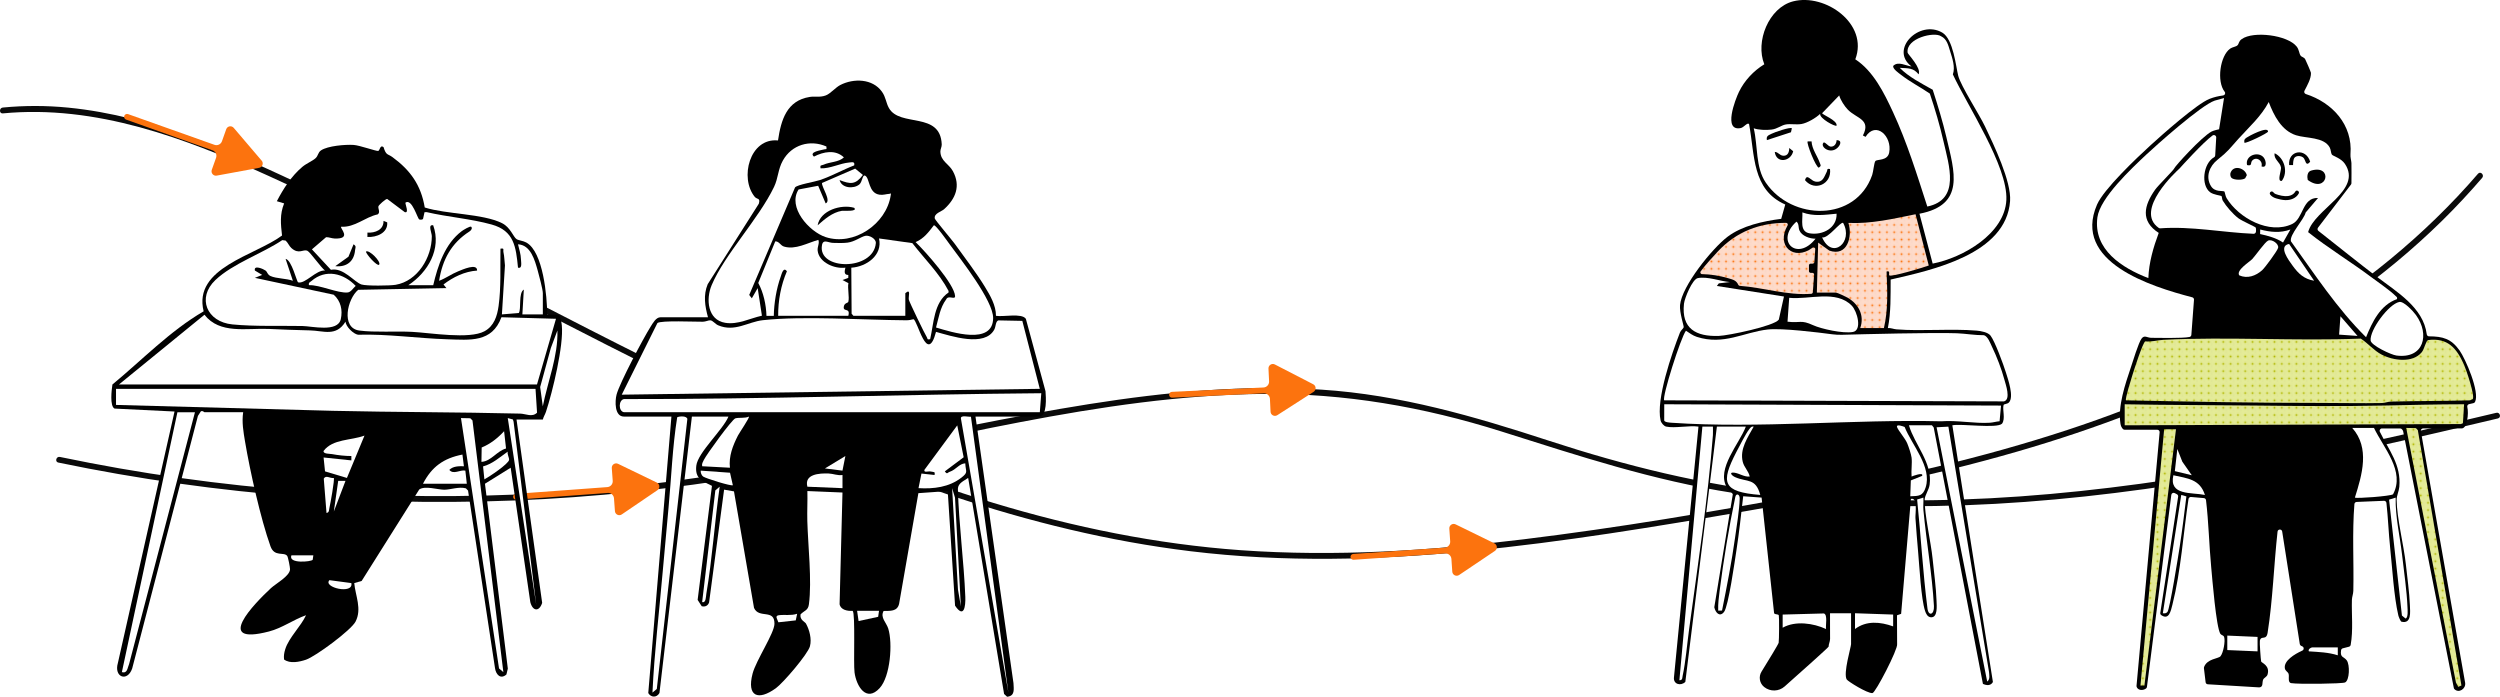
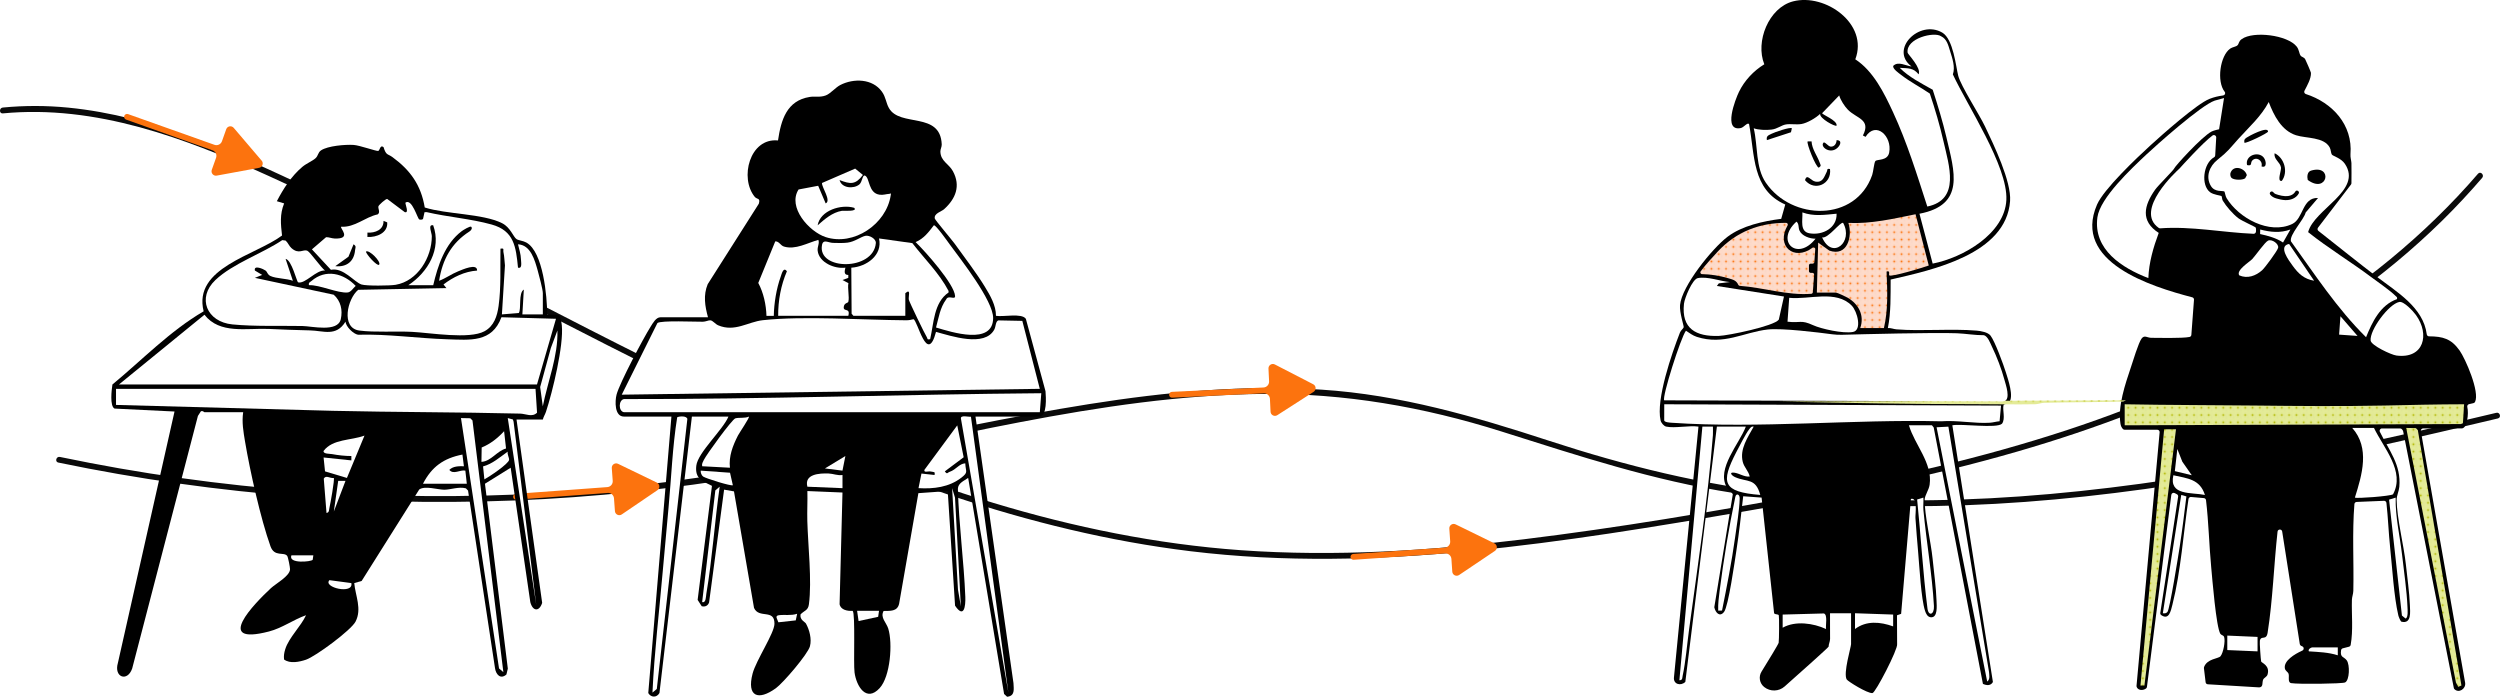
<svg xmlns="http://www.w3.org/2000/svg" id="a" viewBox="0 0 1709.4 476.42">
  <defs>
    <pattern id="b" x="0" y="0" width="50" height="50" patternTransform="translate(-87.3 -403.71)" patternUnits="userSpaceOnUse" viewBox="0 0 50 50">
      <rect x="0" width="50" height="50" style="fill:none;" />
      <rect x="0" width="50" height="50" style="fill:#0a0a0a;" />
    </pattern>
    <pattern id="c" x="0" y="0" width="5" height="5" patternTransform="translate(-87.3 -403.71)" patternUnits="userSpaceOnUse" viewBox="0 0 5 5">
      <rect width="5" height="5" style="fill:none;" />
      <polygon points="4.98 5 0 5 0 0 5 .01 4.98 5" style="fill:#e4eb98;" />
      <path d="M2.5,3.25c.97,0,.97-1.5,0-1.5s-.97,1.5,0,1.5h0Z" style="fill:#b1b700;" />
    </pattern>
    <pattern id="d" x="0" y="0" width="5" height="5" patternTransform="translate(-87.3 -403.71)" patternUnits="userSpaceOnUse" viewBox="0 0 5 5">
      <rect width="5" height="5" style="fill:none;" />
      <polygon points="4.98 5 0 5 0 0 5 .01 4.98 5" style="fill:#fedbca;" />
      <path d="M2.5,3.25c.97,0,.97-1.5,0-1.5s-.97,1.5,0,1.5h0Z" style="fill:#fc740f;" />
    </pattern>
  </defs>
  <path d="M39.87,316.28c109.05,22.65,220.93,31.16,332.15,24.96,54.48-3.04,108.67-9.7,162.33-19.53,54.64-10.01,108.76-22.66,163.32-33.09,54.64-10.45,109.97-18.77,165.71-19.28,56.07-.51,109.93,8.85,163.29,25.7,52.44,16.56,103.92,33.61,158.47,42.01,52.43,8.07,105.61,10.33,158.59,8.41,109.62-3.98,217.84-25.23,324.43-49.95,13.28-3.08,26.55-6.22,39.81-9.4,2.5-.6,1.44-4.46-1.06-3.86-107.19,25.66-215.51,49.31-325.69,57.18-53.82,3.84-108.01,3.84-161.7-1.9-55.03-5.88-107.94-19.03-160.45-36.19-51.05-16.68-101.59-31.42-155.48-34.92-53.08-3.44-106.31,1.55-158.73,9.85-109.84,17.39-217.02,47.56-328.06,57.68-111.58,10.17-224.54,5.62-334.92-13.67-13.69-2.39-27.33-5.03-40.94-7.85-2.51-.52-3.59,3.33-1.06,3.86h0Z" style="fill:url(#b);" />
  <path d="M1694.39,118.76c-73.42,85.25-174.87,140.32-280.58,175.15-58.77,19.36-119.25,32.98-180.02,44.34-63.6,11.89-127.64,22.61-191.87,30.49-64.13,7.86-128.98,12.07-193.53,7.46-57.43-4.1-114.07-15.67-169.12-32.33-109.9-33.28-212.66-85.78-314.41-138.17-50.53-26.02-101-52.2-152.4-76.46-52.59-24.82-107.26-49.87-165.81-55.65-14.9-1.47-29.84-1.49-44.74-.06-2.54.24-2.57,4.24,0,4,63.7-6.08,124.84,16.93,181.85,42.8,52.64,23.89,104.12,50.24,155.5,76.69,101.4,52.2,203.02,105.65,311.47,141.95,53.1,17.77,107.72,31.18,163.36,37.94,63.58,7.72,127.86,6.1,191.49-.13,63.65-6.23,126.87-16.67,189.86-27.58,62-10.73,123.86-23.02,184.33-40.56,106.26-30.82,210.19-79.29,289.94-157.61,9.59-9.42,18.74-19.25,27.51-29.43,1.67-1.94-1.14-4.78-2.83-2.83h0Z" style="fill:url(#b);" />
  <path d="M449.16,329.98l-26.55-12.84c-2.08-1.01-4.47.62-4.3,2.92l.64,8.72c.16,2.2-1.49,4.12-3.7,4.28l-62.56,4.6c-1.1.08-1.93,1.04-1.85,2.14.08,1.07.98,1.88,2.04,1.85.03,0,.06,0,.1,0l62.56-4.6c2.2-.16,4.12,1.49,4.28,3.7l.64,8.73c.17,2.3,2.77,3.56,4.68,2.26l24.39-16.58c1.91-1.3,1.7-4.18-.38-5.18Z" style="fill:#fc730e;" />
  <path d="M1681.74,239.62c-5.72-8.05-11.43-9.6-20.87-9.65-.8,0-1.46-.62-1.56-1.42-2.3-18.3-20.58-29.03-34.17-39.33-10.21-7.74-29.17-22.87-39.9-31.34-.68-.54-.8-1.52-.27-2.22l22.52-29.45c.21-.27.32-.61.33-.95.02-2.33.11-11.68,0-13.75-.09-1.74-.83-3.96-.66-6.04,1.65-20.16-12.4-35.32-30.54-41.17-.92-.3-1.36-1.36-.92-2.22,1.93-3.78,4.58-8.27,4.44-12.27-.02-.51-3.5-8.59-3.96-9.36-.82-1.39-2.46-1.43-3.15-2.46-1.03-1.55-.97-4.01-2.63-6.13-6.21-7.94-29.66-10.83-37.58-5.14-2.28,1.63-1.79,3.15-2.93,4.26-1.05,1.02-3.42,1.17-4.95,2.24-6.95,4.85-9.42,22.43-3.81,29.51.37.46.42,1.09.18,1.63h0c-.23.5-.71.84-1.25.91-3.26.43-6.15,1.11-9.28,2.33-8.58,3.34-32.36,24.46-40.26,31.67-9.35,8.55-32.04,29.97-36.67,40.65-16.99,39.28,36.89,55.97,65.13,63.37.75.2,1.24.89,1.18,1.66l-1.8,24.01c-.05.71-.56,1.3-1.25,1.44-4.85,1.01-22.78.61-26.17.58-2.82-.02-4.62-2.14-6.61.51-2.12,2.82-5.91,15.45-7.32,19.65-3.85,11.52-9.03,26.46-7.12,38.6.22,1.39.73,2.56,1.64,3.56.31.34.75.54,1.21.54h22.34c.94,0,1.67.81,1.59,1.74l-15.81,173.41c-.02.24,0,.48.09.7,1.03,2.53,4.38,2.59,6.42,1.07.35-.26.57-.65.62-1.08l16.66-131.32c.14-1.1,1.34-1.73,2.32-1.21l1.51.79c.6.32.94.98.84,1.66l-12.2,79.44c-.09.6.16,1.21.67,1.56,5.26,3.58,6.51-2.74,7.63-7.19,5.8-22.98,7.44-48.69,10.99-72.25.13-.83.88-1.42,1.72-1.35l8.8.76c.75.07,1.36.65,1.45,1.4,1.81,15.12,2.1,30.57,3.54,45.79.75,7.97,3.37,40.92,6.27,45.62.55.88,2.19.97,2.57,2.13.95,2.87-.55,10.9-2.48,13.21-1.45,1.73-9.11,1.6-11.25,7.39-.09.23-.11.49-.08.74l1.16,9.63c.09.77.72,1.36,1.49,1.4l35.16,2.12c3.03-.19,1.78-3.33,2.72-5.37.55-1.19,2.49-1.83,2.96-3.36,1.92-6.28-4.14-8.04-4.35-8.98-.31-1.35-1.13-13.03-.88-14.21.83-3.97,4.4.22,5.3-5.46,3.56-22.56,4.25-46.18,6.79-69.12.2-1.85,2.88-1.91,3.17-.07l12.04,76.96c.08.53.43.99.92,1.21l.79.35c1.25.56,1.26,2.34,0,2.9-5.43,2.46-12.72,6.96-11.94,12.06.29,1.89,2.16,2.49,2.55,3.81.53,1.77-.32,3.95.61,5.61.23.41.64.68,1.1.76,5.14.84,34.92.47,36.93-.47,3.06-1.42,3.38-12.06,1.14-15.1-2.02-2.73-4.68-1.71-3.87-6.94.1-.63.57-1.14,1.18-1.3l4.2-1.08c.6-.16,1.07-.65,1.18-1.26,1.79-10.07.55-20.53.84-30.76.06-2.13.93-4.09.97-6.22.44-19.76-.85-39.6.74-59.29.06-.8.72-1.43,1.53-1.47l18.7-.78c.84-.03,1.56.58,1.66,1.42,1.13,10.1,1.46,20.32,2.53,30.42,1.47,13.85,2.56,33.49,5.61,46.52.18.79,1.46,4.14,2.17,4.31,6.97,1.68,5.91-6.7,5.74-11.32-.32-8.51-1.81-19.11-2.74-27.81-1.41-13.1-6.22-31.98-6.31-44.08-.02-3.12,1.54-5.9,1.82-8.96,1.37-15.15-7.13-25.09-13.3-37.68-.52-1.06.25-2.3,1.43-2.3h12.44c.49,0,.96.23,1.26.61l.47.6c.15.2.26.43.31.67l34.66,175.58c.06.28.18.56.38.76,2.99,3.05,7.97-.11,7.36-4.29l-30.29-172.08c-.17-.98.58-1.87,1.57-1.87h26.43c3.62,0,4.88-10.13,3.77-14.63-.21-.87.29-1.75,1.16-1.95l3.07-.71c.45-.1.84-.39,1.05-.8,3.43-6.74-6.6-29.63-10.57-35.21ZM1540.87,159.86c-21.18-.92-42.57-5.3-63.76-3.74-.36.03-.72-.07-1.02-.27-17.21-12.04,12.55-39.16,14.03-40.49.04-.04.07-.07.11-.11,1-1.11,16.19-17.96,22.59-22.59,1.09-.79,2.61.03,2.54,1.38l-.69,12.22c-.03.53-.31,1.02-.77,1.27-7.43,4.14-9.21,19.13-2.66,23.95,2.37,1.74,7.32,2.21,7.7,2.55.41.36.34,2.23.88,3.13,2.35,3.95,6.92,9.13,10.55,11.96,2.49,1.94,11.62,5.87,11.97,6.46.25.41.15.79.21,1.18.07.5.03,1.06-.02,1.63-.07.86-.8,1.51-1.66,1.47Z" />
  <path d="M1139.3,291.71c-1.62-.35-3.48-2.57-3.86-4.24-3.24-14.35,7.69-45.87,13.24-60.07.61-1.57,2.4-2.81,2.57-3.67s-2.97-10.09-2.51-15.15c1.18-12.99,22.03-38.75,32.45-46.66,10.02-7.6,24.5-10.74,36.73-12.28l2.77-9.8c-22.88-10.09-20.75-33.98-24.72-54.85-.92-1.77-3.6,2.13-5.62,2.55-12.45,2.63-3.79-19.61-1.31-24.72,3.77-7.77,10.01-14.4,17.32-18.87-6.28-15.46,2.99-38.71,19.68-43.02,21.97-5.69,51.78,15.36,42.54,39.63,12.3,7.97,19.71,23.01,25.75,36.04,9.63,20.75,16.45,42.9,23.48,64.63,22.76-4.7,14.81-28.16,11.12-44.37-2.52-11.08-5.78-22.09-9.38-32.86-6.4-4.39-13.48-7.98-19.61-12.76-1.6-1.25-5.86-4.1-5.46-6.16,3.41-3.48,8.68-.05,12.57.38-15.4-11.52,5.34-32.34,21-23.16,7.58,4.44,9.36,23.47,10.9,29.49,1.77,6.95,14.33,26.28,18.34,34.7,5.96,12.51,18.09,37.63,17.12,50.98-2.65,36.4-53.15,47.14-81.66,53.68-.07,11.15.27,22.21-1.9,33.16,2.02-.18,3.89.73,5.86.89,17.48,1.38,37.38-.61,54.89.88,2.81.24,7.66,1.08,9.44,3.39,3.03,3.96,8.84,19.83,10.51,25.2,1.49,4.79,5.66,16.64,2.12,20.48-1.18,1.28-3.47.96-3.71,1.83-.91,3.23,1.43,9.27-1.05,12.72-3.59,3.48-27.83-.15-33.98,1.1l27.74,175.54c-1.48,2.69-4.34,2.39-6.83,1.28l-33.65-175.32-1.2-1.5h-15.74c3.86,13.29,16.27,25.81,14.15,40.66-.52,3.64-3.32,7.26-3.38,10.09-.21,10.23,4.27,29.06,5.41,40.48.9,9.03,2.4,19.92,2.69,28.76.11,3.35.99,11.78-3.99,11.27-2.23-.23-3.23-2.5-3.85-4.33-2.71-8.09-3.86-30.5-4.74-40.2-.7-7.72-1.3-15.6-1.84-23.32-.19-2.76,1.79-14.39-3.1-13.06l-6.69,78.58-2.82.99.08,19.71c.68,3.4-14.81,33.34-16.86,33.49-3.6.26-16.8-8.04-17.6-9.32-2.54-4.06,2.97-22.21,2.97-24.16v-21.12h-14.39c-.12,5.84.14,11.71.04,17.56-.03,1.85-1.11,3.97-.98,5.23.05.45-19.42,17.8-30.11,27.29-3.95,3.51-9.84,3.65-13.97.36h0c-3.18-2.54-3.96-7.05-1.82-10.51,4.52-7.31,11.54-18.76,11.72-19.75.32-1.69.43-17.6.1-18.74-.29-.98-2.36-.35-3.21-1.42l-8.55-79.1-12.59-.91c-1.4,12.39-2.75,24.82-4.65,37.15-1.09,7.07-5.45,38.07-8.42,41.91s-5.87.55-6.69-3.16l12.66-77.25c-1.15-2.19-2.7-2.26-4.19-4.89-7.18-12.67,8.69-29.62,13.09-41.38h-19.79l-21.58,174.57c-3.17,3.03-8.37,1.57-7.76-3.21l16.75-171.36c-6.33-.93-16.2,1.25-22.04,0Z" />
  <path d="M484.1,216.95c-2.09-7.61-3.33-15.07-.19-22.65l34.94-55c1.25-4.15-1.24-2.84-2.77-4.69-10.56-12.82-3.5-40.48,15.89-38.58,2.07-14.01,5.95-27.24,21.69-29.75,3.74-.6,6.94.47,10.96-1.03,3.24-1.21,6.63-5.41,9.89-7.1,9.16-4.75,22.13-4.42,28.51,4.53,2.78,3.89,2.7,7.48,4.79,11.19,7.51,13.34,35.15,2.11,36.11,24.84.07,1.72-.96,3.32-.93,4.91.15,6.63,5.81,8.35,8.56,13.42,5.49,10.12,1.87,18.88-6.04,26.02-1.78,1.6-7.04,2.86-6.34,6.35.21,1.08,11.7,14.59,13.65,17.3,6.57,9.13,14.85,19.96,20.59,29.36,3.62,5.93,7.62,12.74,7.59,19.88,4.91.89,17.64-2.07,20.44,2.05l13.43,49.49c.3,3.86,1.31,17.37-4.39,17.37h-43.48l25.97,182.23c.19,4.27,1.14,8.78-4.35,9.33l-2.07-1.92-24.56-147.71c-2.74,1.95-6.91,3.5-7.03,7.43.66,24.65,4.11,49.33,5.08,73.9.26,6.64-.96,14.99-7.01,6.01l-5.02-78.36-20.06,1.44-13.19,75.69c-1.27,5.35-6.15,4.76-10.6,4.87-2.46,4.53,1.88,7.82,3.19,12.04,3.13,10.07,1.44,32.74-5.88,40.7-9.21,10.01-15.92-1.45-17.17-10.68-.84-6.24.66-40.22-1.28-42.15-3.51.25-8.19-.6-8.95-4.54l1.98-76.37-24-1c.19,6.82-.23,13.69-.04,20.52.46,16.7,3.22,40.76,1.09,56.92-.56,4.29-3.13,4.19-5.73,6.88-.65,3.84,3.04,5.08,3.71,6.29,2.41,4.37,4.03,10.55,2.73,15.5-1.39,5.32-18.24,25.02-23.27,28.67-12.17,8.85-20.04,5.71-15.96-9.95,2.37-9.08,14.89-27.62,14.96-34.05.12-10.51-10.59-3.23-13.98-10.89l-13.7-79.67-6.76-1.19-10.26,77.12c-.73,2.23-2.78,3.23-5.05,2.59l-2.78-4.33,9.79-77.97c-6.6-3.31-11.76-4.83-10.7-13.82s18.3-24.54,21.97-33.55h-24.99l-22.18,189.02c-1.89,3.32-5.81,3.16-7.65.03l15.83-189.05h-32.48c-6.47,0-6.19-10.52-5.03-15.01,2.03-7.86,18.36-38.67,23.35-46.57,1.41-2.23,3.6-6.32,6.66-6.32h32.48Z" />
  <path d="M139.8,281.86c-.34,0-1.09-1.27-2.47-.58l-2,3.11-44.96,172.75c-3.29,9.39-12.62,5.91-9.77-3.78l38.73-171.98-41-2.01c-3.38-1.64-2.01-12.88-1.47-16.46,20.46-16.91,39.39-36.65,62.38-50.04-7.41-29.85,35.29-38.13,53.6-51.83-.87-7.74-1.63-14.46,1.44-21.96l-4.98-1.5c4.46-8.59,9.99-17.22,17.44-23.49,2.81-2.36,7.05-4.06,9.05-5.93,1.87-1.76,1.57-3.9,3.73-5.35,4.62-3.1,16.66-4.07,22.26-3.71,4.14.27,15.43,4.34,16.8,4.11,1.17-.19,1.26-4.51,3.67-2.6,1.79,5.86,2.79,4.4,6.12,6.84,12.24,8.97,19.5,19.14,22.05,34.42,14.62,4.68,39.66,4.15,52.77,10.68,5.92,2.94,7.72,9.42,10.02,10.96,1.31.87,4.46,1.1,6.67,2.32,11.57,6.38,14.21,37.01,14.28,49.14l8.06.44c1.01.71,1.77,5.53,1.93,7.06,1.39,13.56-6.32,45.39-10.82,59.05-.62,1.89-1.71,3.43-2.16,5.34h-17.99l17.53,125.36c-2,6.22-6.45,5.82-8.1-.48l-13.43-91.93-17.58,10.95,15.63,126.4-.96,4.02c-4.06,3.61-7.21,0-7.81-4.36l-18.43-121.38-1.47-1.53c-4.9-1.33-10.44.97-14.86.95-4.4-.03-13.2-2.94-17.06-.15l-39.36,62.52-5.06,1.46c.77,8.68,5.37,17.63.89,26.33-3.02,5.86-27.31,23.82-33.89,26.05-4.48,1.52-10.96,2.91-15-.14-.29-2.53.07-4.64.82-7.05,2.48-7.98,10.75-15.62,14.21-23.23-8.66,3.05-16.34,8.8-25.33,11.13-38.19,9.91-10.14-18.95,1.33-29.63,3.3-3.07,12.95-8.26,13.06-12.91.03-1.25-1.32-8.34-1.95-9.15-2.28-2.95-8.72.95-11.42-6.56-6.71-18.71-14.03-51.61-17.38-71.51-1.13-6.72-2.31-13.42-1.29-20.18-8.82.05-17.66-.07-26.49,0Z" />
-   <path d="M1453.67,273.73c-.79-.78,3.55-14.55,4.26-16.86,1.01-3.3,7.29-22.91,8.91-23.45,4.26.46,8.45-.86,12.43-1.06,44.23-2.25,90.5.95,134.94-.84,5.03,3.26,8.85,8.1,14.25,10.93,7.89,4.13,21.2,5.98,27.46-1.64,1.77-2.16,2.74-7.75,4.3-8.28,13.37-1.73,19.48,5.49,24.49,16.63,1.57,3.49,7.69,21.48,6.05,23.74l-1.88.84c-17.99.48-36.02.4-54,.86-2.13.05-4.1.93-6.22.97-14.17.29-28.25-.09-42.28-.07-44.3.06-88.51-.89-132.71-1.76Z" style="fill:url(#c);" />
+   <path d="M1453.67,273.73l-1.88.84c-17.99.48-36.02.4-54,.86-2.13.05-4.1.93-6.22.97-14.17.29-28.25-.09-42.28-.07-44.3.06-88.51-.89-132.71-1.76Z" style="fill:url(#c);" />
  <path d="M1638.96,204.53c-11.41,4.01-16.92,15.6-21.14,26.06-19.81-19.55-35.13-43.07-51.36-65.57-1.25-4.45,8.81-14.68,10.06-19.71l8.47-9.95c-10.96-.47-9.86,14.09-17.68,17.8-15.69,7.43-36.56-4.03-44.89-17.74-.73-1.2-1.22-4.26-1.42-4.43-1.03-.86-6.54.69-9.25-3.79-3.88-6.42-.92-13.63,4.43-17.9,7.67-6.12,8.09-7.44,14.38-14.39,7.31-8.08,15.51-15.31,20.71-25.15,3.47,9.13,8.66,19.5,18.64,22.71,7.03,2.26,19.13,1.05,23.07,8.4.85,1.59.77,3.85,1.46,4.83.73,1.03,6.29,2.39,8.93,6.35,12.2,18.3-21.02,30.89-25.16,46.68,13.9,11.08,29.33,20.36,43.59,31.07,4.63,3.47,12.41,8.77,16.21,12.56.74.74,1.29.79.96,2.18Z" style="fill:#fff;" />
  <path d="M1452.77,276.43c29.54.58,59.08.53,88.64.86,29.75.34,59.18.62,88.98,0,18.2-.38,36.25-.85,54.46-.87l-.8,12.96-1.42.58-229.85.84v-14.38Z" style="fill:url(#c);" />
  <polygon points="1683.03 468.73 1680.79 469.63 1679.28 466.66 1645.27 292.61 1651.89 292.73 1653.21 294.11 1683.03 468.73" style="fill:url(#c);" />
  <polygon points="1487.86 293.5 1466.26 468.75 1463.57 468.75 1479.76 293.51 1487.86 293.5" style="fill:url(#c);" />
  <path d="M1623.23,292.61c6.54,13.61,21.46,29.77,13.03,45.37-1.73,1.26-24.98,3.04-26.08,2.25,4.91-15.6,10.4-33.87-1.8-47.62h14.84Z" style="fill:#fff;" />
  <path d="M1640.53,206.47c3.09-.63,9.5,6.31,11.4,8.93,9.62,13.27,5.45,30.15-13.34,27.7-3.59-.47-17.34-6.92-17.65-10.25-.69-7.24,12.32-24.89,19.59-26.38Z" style="fill:#fff;" />
  <path d="M1467.59,105.66c-10.02,9.43-31.67,29.59-33.47,42.94-2.98,22.12,16.95,34.67,34.84,41.56.38-10.67,3.4-20.99,7.09-30.91-12.69-8.15-10.04-18.83-2.43-29.59,2.08-2.94,12.79-13.44,13.18-14.73.35-1.18,18.34-21.19,25.35-24.97,1.49-.81,5.18-1.57,5.18-1.57l3.37-21.34s-5.36,1.42-6.35,1.75c-9.34,3.1-40.52,31.01-46.75,36.87Z" style="fill:#fff;" />
  <path d="M1494.97,339.43c-1.41,11.44-2.81,22.95-4.57,34.35-.87,5.64-6.82,42.99-8.39,44.64-1.06,1.1-1.72,1.02-3.15.89l12.59-80.88,3.51.99Z" style="fill:#fff;" />
  <path d="M1638.06,340.24c-.29,13.18,2.89,26.16,4.39,39.2,1.3,11.36,3.23,24.61,3.7,35.84.06,1.54.6,7.21-1.35,7.63l-2.46-2.02-8.79-79.26,4.51-1.39Z" style="fill:#fff;" />
  <path d="M1531.11,188.28c-2.36-3.49,7.07-9.19,8.91-11.16,2.3-2.46,8.63-11.61,10.83-12.61,2.65-1.2,7.56,2.34,6.82,4.99-.61,2.19-8.91,13.47-10.9,15.26-4.35,3.89-10.05,5.97-15.66,3.52Z" style="fill:#fff;" />
  <polygon points="1543.62 435.49 1543.62 445.38 1522.93 444.49 1522.93 434.59 1543.62 435.49" style="fill:#fff;" />
  <path d="M1507.64,338.43c-9.13-1.92-24.73.64-21.58-13.47,9.67,2.18,18.15,2.61,21.58,13.47Z" style="fill:#fff;" />
  <path d="M1565.2,166.8l17.1,25.15c-6.89-1.15-10.74-4.84-14.59-10.13-2.66-3.66-10.26-13.62-2.51-15.02Z" style="fill:#fff;" />
  <path d="M1566.1,156.91l-5.05,8.92c-4.8-3.18-10.11-4.56-15.66-5.79l.04-3.12c7.01,1.84,13.71,2.54,20.67,0Z" style="fill:#fff;" />
  <polygon points="1498.65 324.95 1487.07 322.14 1488.76 306.99 1492.19 315.69 1498.65 324.95" style="fill:#fff;" />
  <polygon points="1611.98 229.69 1599.39 228.8 1600.3 216.22 1611.98 229.69" style="fill:#fff;" />
  <path d="M1598.49,442.68v5.39c-6.32-2.06-13.18-2.26-19.78-2.7-.78-1.5,1.54-2.69,2.24-2.69h17.54Z" style="fill:#fff;" />
  <path d="M1252.64,228.56c2.28.3,4.58.42,6.87.36,13.59-.38,62.65-1.66,78.61-1.05,5.86.23,12.39,1.4,18.46,1.33,2.73.89,4.26,5.43,5.5,7.98,3.12,6.42,6.55,15.29,8.38,22.18.97,3.65,4.66,13.67-.18,15.09l-232.34-.72c-1.77-1.78,11.3-43,14.84-47.6,2.41,1.57,4.66,3.31,7.46,4.21,18.41,5.91,32.08-3.18,48.42-5.04,9.65-1.1,34.87,2.04,43.99,3.25Z" style="fill:#fff;" />
  <path d="M1321.48,180.24l-9.03-34.1c31.53-6.04,23.9-28.85,18.45-52.14-2.57-10.98-5.92-21.91-9.39-32.63-7.7-4.35-16.31-8.65-22.55-14.98,6.06.35,9.36-.03,12.9,4.43,2.11-4.19-7.36-13.75-7.5-14.76-1.37-9.91,18.3-14.63,22.93-11.24,3.94,1.85,4.88,6.24,6.09,10.09,1.61,5.1,3.62,11.02,1.91,15.96,9.86,21.31,37.66,62.83,36.58,85.84s-29.61,39.5-50.38,43.53Z" style="fill:#fff;" />
  <path d="M1199.12,87.71c3.39,1.21,8.52,1.32,12.14.9,4.1-.47,6.79-3.05,9.95-3.54,3.33-.52,7,.32,10.53-.27,3.93-.66,9.96-4.17,12.81-6.97-.59,3.1,10.29,8.98,11.23,8.08.71-3.59-9.86-7.47-9.87-8.53l11.67-12.13c.85,3.13,3.68,7.47,5.96,9.79,5.93,6.03,15.97,6.52,10.24,17.6l1.81.93c7-11.08,18.32-.41,16.16,10.75-1.14,5.89-8.31,4.38-9.45,5.83-.9,1.15-1.38,7.23-2.18,9.51-11.28,32.29-54.98,31.3-72.76,5.2-7.08-10.39-5.37-25.25-8.23-37.15Z" style="fill:#fff;" />
  <path d="M1242.29,200.04l.9-34.14,7.59,5.43c12.32,4.37,16.05-9.47,13.09-18.91,15.56.74,30.79-2.88,45.9-5.93l9.03,35.05c-3.46,1.28-25.5,8.04-27.01,6.75-.51-.44.98-3.62-1.84-2.62.54,13,1.17,25.83-1.8,38.64h-16.19c3.02-8.61-1.05-16.26-8.51-20.7-1.23-.73-7.34-3.56-8.13-3.56h-13.04Z" style="fill:url(#d);" />
  <path d="M1368.22,277.33l-.98,10.71c-2.24.16-4.38.86-6.63,1.01-10.32.68-22.57-1.85-33.27-.98-59.91-1.5-124.94,5.08-184.48.98-1.11-.08-4.65-.28-4.94-1.54l.03-11.09,230.28.9Z" style="fill:#fff;" />
  <path d="M1222.26,154.19c-8.1,13.84,4.24,24.7,17.05,15.21.81-.6,1.95.03,1.88,1.03l-.61,8.74c-.04.62-.56,1.1-1.18,1.1h-1.32c-.65,0-1.19.52-1.19,1.18v3.93c0,.65.53,1.18,1.19,1.18h1.15c.69,0,1.23.58,1.18,1.26l-.87,11.97c-.04.58-.51,1.06-1.09,1.1-16.55,1.22-32.45-4.25-48.87-5.44-.41-.03-.79-.27-.97-.65-1.46-3.15-3.48-3.55-7.08-4.61-5.48-1.61-11.92-2.68-17.74-2.76-1.04-.01-1.55-1.21-.86-1.99.07-.08.14-.16.2-.26,2.18-3.17,8.79-10.43,11.68-13.49,12.57-13.3,28.3-19.37,46.47-19.32.91,0,1.45,1.01.99,1.8Z" style="fill:url(#d);" />
  <path d="M1182.92,192.86l-7.66.89-1.33,1.79,45.88,7.21-3.53,15.79c-3.14,4.44-34.64,10.94-41.01,11.15-15.65.53-25.69-4.93-23.83-22.01.42-3.9,5.76-16.82,9.44-17.52,6.83-1.3,15.21,2.15,22.04,2.71Z" style="fill:#fff;" />
  <path d="M1332.23,291.72l27.77,167.71c.15,2.26.89,4.98-1.23,6.61l-34.61-173.89,8.07-.43Z" style="fill:#fff;" />
  <path d="M1171.23,291.7c-.05,1.93.14,3.9-.01,5.84-3.3,42.88-10.49,89.97-16.3,132.89-1.3,9.6-2.39,22.53-4.38,31.57-.32,1.46.06,3.13-2.24,3.14l15.72-173.44h7.2Z" style="fill:#fff;" />
  <path d="M1223.39,203.63c13.51,1.43,32.05-5.66,42.76,5.36,3.86,3.97,7.18,16.83.83,17.99-6.81,1.25-21.73-2.1-27.23-4.62-8.57-3.93-8.52-1.31-17.52-2.4l1.16-16.34Z" style="fill:#fff;" />
  <path d="M1199.11,291.72c-4.03,7.31-9.69,15.33-7.48,24.09.96,3.82,4.02,6.32,4.77,10.04-3.73.37-6.94-2.1-10.41-2.63-4.01-.61-2.11,1.94.52,3.08,8.2,3.56,13.9.34,17.09,12.12-25.94-2.06-27.19-8.34-16.35-29.35,1.88-3.65,6.55-12.74,8.75-15.52.85-1.07,1.48-2.17,3.1-1.84Z" style="fill:#fff;" />
-   <path d="M1307.05,312.83c-.27-2.25-2-7.37-2.94-9.64-1.45-3.5-6-8.57-6.94-11.04-1-2.63,4.52-.48,5.15-.2,4.97,12.44,18.79,27.33,14.37,41.29-1.89,5.96-4.59,5.9-10.53,6.1l.39-10.85,7.7-3.1c1.36-2.86-6.72.17-7.19.46-.35-4.17.48-8.96,0-13.03Z" style="fill:#fff;" />
  <path d="M1315.14,340.23c.17,2.81-.25,5.72.01,8.53,2.03,21.63,5.99,43.99,7.2,65.64.33,5.91-3.71,7.25-4.42,1.69-3.17-24.72-4.51-49.78-7.07-74.56l4.27-1.31Z" style="fill:#fff;" />
  <path d="M1177.46,417.47l-2.63.05c-.17-4.61.45-9.25,1.02-13.81,2.59-20.47,6.44-43.75,10.69-63.93.57-2.71,3.07-2.02,2.99,1.13-.2,7.85-2.02,18.57-3.14,26.6-2.33,16.71-5.61,33.44-8.93,49.96Z" style="fill:#fff;" />
  <path d="M1255.78,146.13c.37,9.72-9.45,14.87-18.39,13.42-7.05-1.14-4.65-9.02-5-14.32,7.8,2.87,15.37,1.64,23.38.9Z" style="fill:#fff;" />
  <path d="M1248.58,430.1c-8.68-4.02-21-5.81-29.67-.89v-8.99s28.2-.77,28.2-.77c2.74.9,1.03,8.22,1.47,10.65Z" style="fill:#fff;" />
  <path d="M1294.46,420.21v8.09c-8.77-3.17-18.32-4.07-26.08,1.8v-10.79s26.08.9,26.08.9Z" style="fill:#fff;" />
  <path d="M1241.39,163.21c-12.39,15.94-27.96,1.72-13.04-11.67,1.89,1.53,1.15,3.97,2.03,6.04,1.6,3.77,7.15,5.71,11.01,5.63Z" style="fill:#fff;" />
  <path d="M1260.27,152.42c7.21,13.05-7.52,25.58-14.38,9.9,4.01,1.09,12.7-11.13,14.38-9.9Z" style="fill:#fff;" />
  <path d="M640.03,226.93c10.28,2.79,33.31,10.64,39.84-1.62,1.1-2.06.82-5.57,2.75-6.24l16.4.33,11.95,46.47-285.84,3.99,24.4-49c2.63-1.9,25.71-.8,31.1-.87,1.83-.02,3.76-1.04,5.03-.97,1.75.09,3.31,2.53,5.42,3.42,11.35,4.81,20.37-2.39,30.48-3.5,27.96-3.07,68.69-.15,98,.06,1.74.01,3.36-.27,5.01-.72,2.79.44,9.36,31.81,15.44,8.65Z" style="fill:#fff;" />
-   <path d="M565.05,100.14c.3,2.61-.03,1.58-1.46,2-1.96.58-10.85,1.63-7.04,4.94,6.53-3.39,14.66-4.99,20.48.53-3.7,3.43-9.43,2.95-13.98,5.03-1.52.69-2.46-.12-1.98,2.46,6.62.26,13.12-3.4,19.5-3.98,2.09-.19,4.1-.8,3.48,1.97-7.92,3.04-15.37,7.33-23.45,10.04-3.71,1.24-15.44,3.13-16.97,5.02l-31.35,73.54,1.79,2.29,4-6.98,2.9,18.87c-8.32,1.79-16.35,6.3-25.14,4.85-12.13-2.01-13.23-16.24-9.24-25.72,8.78-20.88,32.23-45.4,42.67-67.21,2.91-6.07,2.61-11.87,6-17.97,6.04-10.86,18.56-14.58,29.79-9.66Z" style="fill:#fff;" />
  <path d="M426.64,281.86c-3.86-.65-3.77-8.29,0-8.99,95.18.18,190.19-3.22,285.35-4l-1,12.99h-284.34Z" style="fill:#fff;" />
  <path d="M583.55,215.96l-1.25-1.46-.21-31.46c10.41-.65,21.58-8.6,18.95-20l22.78,3.2c8.35,10.83,18.33,20.44,24.78,32.7l-.03,1.07c-10.11,6.83-10.04,20.99-12.57,31.92-2.34.5-1.6-.32-2.23-1.29-1.36-2.08-11.95-24-12.34-25.68-.49-2.1,1.74-8.05-2.41-4.49v15.48h-35.48Z" style="fill:#fff;" />
  <path d="M532.08,215.96c-.06-10.4,1.86-20.91,5.97-30.47-2.41-3.33-3.58,1.85-4.25,3.72-2.93,8.14-4.55,18.08-4.71,26.75h-5.01c-.24-7.63-1.99-15.76-5.61-22.49l11.62-28.44c2.62-.12,3.53,2.8,5.93,3.55,7.85,2.43,16.17-2.56,23.53-4.56.97,2.35-.78,4.59-.47,7.4.91,8.11,11.65,12.59,18.97,11.59-.54,2.27-1.25,5,1.98,5v1.98s-3.98,1.48-3.98,1.48l4.06,2.12c-.7,3.64.77,9.45-.04,12.67-.28,1.11-2.54.68-3.06,3.16-.92,4.42,4.65.4,3.04,6.53h-47.97Z" style="fill:#fff;" />
  <path d="M574.05,123.1c1.45,5.61,9.55,6.26,13.52,3.02,2.12-1.73,2.06-6.9,3.95-6.01,3.28,1.53,2.09,12,9.96,13.03,2.5.33,4.46-.48,6.53-.59,1.36-.07,1.33-1.06,1.02,1.03-3,19.72-25.33,34.84-44.53,28.52-11.29-3.72-26.21-20.46-18.47-32.54l13.4-2.54,5.12,12.06c4.09-1.72-2.77-11-2.5-13.96l22.68-9.84,5.29,4.34c-5.08,6.81-8.55,6.38-15.97,3.5Z" style="fill:#fff;" />
  <path d="M640.01,223.93c1.85-6.64,2.71-13.53,6.96-19.22,1.41-3.23,6.19.63,6.07-2.25-.33-8.08-20.52-30.74-27.01-36.94,5.41-2.17,9.09-6.92,12.5-11.48,1.38-.35,9.37,11.04,10.87,13.09,7.72,10.54,29.7,38.45,29.67,50.32-.05,18.85-28.49,9.64-39.06,6.48Z" style="fill:#fff;" />
  <path d="M446.13,473.57c1.27-27.48,4.58-54.95,6.98-82.38,1.29-14.68,2.63-29.27,4-43.93,1.93-20.61,2.68-41.7,5.93-61.96,1.77-.8,6.43-1.02,6.95,1.14l-20.89,184.63-2.98,2.51Z" style="fill:#fff;" />
  <path d="M663.9,284.96l25.59,188.59-32.43-187.27c-.53-2.75,5.17-1.12,6.84-1.32Z" style="fill:#fff;" />
  <path d="M658.91,312.66l-12.87,9.64c1.68,2.35,1.68.87,3.29.32,4.56-1.56,6.34-5.51,10.68-5.82.28,5.94,2.26,5.99-2.67,9.82-8.43,6.53-18.96,7.77-29.3,7.16l2.01-9.99,8.98,1c.44-2.52-.4-1.85-2.2-2.32-2.23-.58-5.13,1.03-4.78-1.16l22.48-30.46,4.39,21.81Z" style="fill:#fff;" />
  <path d="M591.81,161.23c2.5-.5,7.31,1.97,7.05,5.01-1.6,19.07-40.07,18.81-36.81,1.3.8-4.27,4.33-1.55,7.47-1.47s6.89.22,9.92-.16c5.1-.63,9.15-4.05,12.37-4.69Z" style="fill:#fff;" />
  <path d="M512.08,284.86c.62.61-6.63,11.22-7.51,12.96-3.52,6.94-6.33,14.03-5.48,21.99l-18.98-1.01c-.35-1.78.47-2.88,1.16-4.33,1.68-3.54,19.25-27.77,21.53-28.42,2.59-.74,6.39.11,9.29-1.2Z" style="fill:#fff;" />
  <path d="M576.06,324.79v9s-24-1-24-1c-2.29-8.65,8.18-9.27,14.54-9.03,3.15.12,6.2,1.55,9.45,1.03Z" style="fill:#fff;" />
  <path d="M492.09,332.79c-3.44,24.11-5.06,49.3-9.13,73.25-.29,1.7-.17,6.49-2.86,5.62l9.02-76.35,2.96-2.53Z" style="fill:#fff;" />
  <path d="M501.09,331.77c-1.07.79-18.38-4.6-20.3-5.92-1.1-.75-1.82-2.71-1.68-4.05l20.05,1.43,1.93,8.54Z" style="fill:#fff;" />
  <polygon points="657 414.65 655.02 403.17 651.02 333.78 653 340.28 657 414.65" style="fill:#fff;" />
  <polygon points="601.04 417.66 600.45 421.75 587.07 424.65 586.05 417.66 601.04 417.66" style="fill:#fff;" />
  <path d="M545.06,419.66l-.96,4.53-11.88,1.31c-.54-1.97-2.77-4.43.32-4.84,3.89-.52,8.4.42,12.51-.99Z" style="fill:#fff;" />
  <polygon points="576.05 321.8 564.06 320.3 578.04 311.81 576.05 321.8" style="fill:#fff;" />
  <path d="M81.33,262.89l58.48-47.69c10.38,13.48,28.94,9.05,44.01,9.71,9.33.4,18.54.83,27.98,1s17.93,4.55,24.43-5.95c.31,3.43,5.37,8.4,8.57,8.92,20.33-.59,40.65,2.46,60.86,3.1,15.77.5,30.76,2.38,37.19-15.06l37.31,1.05-12.99,44.92H81.33Z" style="fill:#fff;" />
  <path d="M279.22,194.99c13.37-8.81,22.81-24.82,16.98-40.94-3.89-.79-.95,5.04-.94,7.44.03,14.48-9.67,30.71-24.77,33.25-3.86.65-19.99.85-23.3-.21-4.94-1.57-12.4-11.85-20.92-10.05l-12.99-13.98,9.68-8.32c1.99-.06,3.78.82,5.77.9,12.22.51,3.49-7.14,4.53-8.04,9.54.53,16.16-6.54,25.02-8.46,2.03-1.47-.03-4.08.5-5.58.3-.84,4.75-4.97,5.96-4.97l12.01,9.01c3.12.95.4-5.01.46-6.46,4.52-3.21,8.25,11.09,9.51,11.49.57.18,2.44.32,2.59-.61l.96-4.36,1.41-.07c14.39,3.36,30.39,4.55,44.53,8.5,15.32,4.28,16.56,15.17,17.98,29.48,3.06.91,2.1-3.52,2.04-5.54-.13-3.85-1.21-6.81-2.04-10.43,8.73.46,11.49,10.91,13.48,17.97.88,3.12,3.5,12.94,3.5,15.47v14.48h-13.99l.99-16.97c-3.84,2.32-1.59,13.32-3.42,16.04l-11.56.94,2.08-33.47c-.36-2.85-.38-6.22-1.02-8.98-.41-1.74.94-2.98-2.05-2.49-.22,12.79.48,26.48-1.28,39.16-.97,6.96-3.09,13.75-9.66,17.31-10.42,5.64-36.96,1.06-49.48.41-10.93-.57-25.7.48-36.07-.9-12.76-1.71-8.23-21.69-.78-27.85l60.3-1.17-1.98-2.49c6.59-5.07,14.52-8.93,22.97-9.49.22-5.35-10.16-.6-12.97.52-4.49,1.79-8.49,4.78-13.01,6.47,2.25-14.44,8.4-25.81,20.71-33.69,1.42-.91,2.14-2.3,1.26-3.25-.68-.74-5.53,2.27-6.49,2.99-11.46,8.6-16.38,23.59-19.49,36.94h-16.99Z" style="fill:#fff;" />
  <path d="M366.17,265.88l1.04,16.31c-3.34,3.31-7.73.72-11.49.62-42.7-1.06-85.36-.92-128.01-1.91l-148.38-4.03v-10.99h286.85Z" style="fill:#fff;" />
  <path d="M222.25,184.99c-6.04-.61-13.57,9.39-18.41,8.06-.89-.24-4.39-15.34-8.56-16.04l4.98,14.97c-4.36-1.63-11.31-1.44-15.25-3.23-2.28-1.03-2.09-2.78-3.47-3.79s-8.19-4.05-7.26.02l4.99,3-5,2,53.93,11.54c4.8,4.3,6.22,10.47,4.82,16.72-2.05,9.17-19.69,4.79-26.23,4.67-15.25-.28-32.89.39-47.89-1.09-17.56-1.72-24.41-18.19-11.63-30.33,11.91-11.32,32.03-18.08,45.73-27.3l2.26.29c1.67,1.41,2.33,3.65,3.95,5.1,5.24,4.69,7.98.57,11,1.91,1.84.81,9.31,11.54,12.03,13.51Z" style="fill:#fff;" />
-   <path d="M133.3,281.87l-45.03,172.17c-1.22,2.74-1.04,6.53-4.94,5.56l37.98-177.73h11.99Z" style="fill:#fff;" />
  <polygon points="344.18 459.59 341.22 457.06 315.2 285.86 321.56 285.99 323.06 287.48 344.18 459.59" style="fill:#fff;" />
  <path d="M237.22,326.8l-14.98-4.49-.98-9.5,18.99,1.99v-2.99c-4.31,0-8.95-.51-13.19-1.31-1.57-.3-6.25-.02-5.8-2.17,6.19-8.3,18.82-7.06,27.97-10.5l-12.01,28.96Z" style="fill:#fff;" />
  <polygon points="347.19 285.86 350.7 286.82 351.17 288.36 366.67 413.64 347.19 285.86" style="fill:#fff;" />
  <path d="M316.19,310.81l1.01,7.99c-3.4-.08-7.4-.11-9.98,2.5,2.88,3.46,7.31-.25,10.97.49l1,8.99h-29.98c5.98-11.62,14.1-17.44,26.98-19.97Z" style="fill:#fff;" />
  <path d="M211.26,194.98c-.44-1.86.64-1.93,1.66-2.82,9.75-8.46,22.04-5.37,30.29,3.33-1.63,1.35-3.22,4.28-5.49,4.49-6.72.65-19.04-5.28-26.47-5Z" style="fill:#fff;" />
  <path d="M371.15,277.86l-1.81-13.2,7.32-26.73,4.48-11.98c.54,17.55-6.6,34.8-10,51.91Z" style="fill:#fff;" />
  <path d="M346.01,306.66c-6.34,1.73-10.2,8.77-16.82,9.14l.16-9.82c5.95-2.41,11.04-6.47,15.33-11.14l1.33,11.82Z" style="fill:#fff;" />
  <path d="M331.2,327.79l-.9-8.88c6.44-1.69,11.53-6.37,16.87-10.1-.43,1.86,1.01,4.05.93,5.57-.14,2.62-13.68,11.72-16.9,13.4Z" style="fill:#fff;" />
  <path d="M228.22,326.82c.73.73-2.37,18.02-2.98,20.44-.35,1.39.02,3.11-1.99,3.5l-1.87-23.5c1.52-2.67,4.31-.02,6.83-.44Z" style="fill:#fff;" />
  <path d="M240.24,398.69c1.7,7.99-19.65,3-14.99-2l14.99,2Z" style="fill:#fff;" />
  <polygon points="236.24 328.79 228.26 349.75 231.25 328.8 236.24 328.79" style="fill:#fff;" />
  <path d="M214.25,379.71l-.44,3.05c-1.02,1.39-16.95,2.89-14.55-3.05h14.99Z" style="fill:#fff;" />
  <path d="M1580.23,116.65c15.27-4.53,11.32,16.38-2.28,6.4-.54-2.2-.42-5.6,2.28-6.4Z" />
  <path d="M1525.85,121.64c-.95-.91-1.16-2.86-.48-4.02,2.35-5.05,9.79-2.54,10.92,2.15l-1.14,2.15c-1.92,1.39-7.71,1.25-9.3-.28Z" />
  <path d="M1555.32,104.79c6.63,3.14,9.43,12.78,4.92,18.87-3.63.81-.24-7.01-.59-9.2-.58-3.61-5.19-5.63-4.33-9.66Z" />
  <path d="M1534.63,97.59c-.28-2.03-.04-2.32,1.47-3.47,1.15-.88,14.75-8.21,14.7-4.17-.01,1.04-15.35,8.45-16.17,7.63Z" />
-   <path d="M1569.02,107.7c-1.05,1.1-1.08,3.67-1.12,5.18h-2.69c-.87-10.21,11.52-12.07,14.39-2.27-3.2,3.68-3.04-1.15-4.52-2.66s-4.64-1.73-6.07-.25Z" />
  <path d="M1547.85,107.74c1.77,2.2,2.36,7.48-1.52,6.04,1.07-4-3.52-6.96-6.31-4.04-1.5,1.57.25,4-3.58,3.13-1.53-6.55,7.66-9.8,11.42-5.13Z" />
  <path d="M1251.28,115.58c1.36,10.13-10.38,15.7-17.08,7.62,1.33-4.91,3.86.44,7.14.98,5.15.86,5.98-3.42,7.76-6.79.64-1.21-.28-2.3,2.18-1.82Z" />
  <path d="M1225.2,87.72l-.6,2.71-16.48,5.37c-.56-2.98,1.21-3.29,3.26-4.37,1.83-.97,12.77-4.78,13.83-3.71Z" />
  <path d="M1238.67,96.7c.22,5.22,4.05,10.05,5.62,14.63.59,1.71,1.24,1.95-.65,3.32-1.98-.11-8.67-16.94-7.64-17.95h2.67Z" />
-   <path d="M1213.51,103.89c2.42,0,3.21,2.44,5.84,2.6,3.16.19,4.06-2.58,4.06-5.3l2.7,2.21c-1.54,7.11-11.55,8.73-12.6.49Z" />
  <path d="M1246.79,97.6c.9-1.04,3.18,2.51,4.92,2.65,2.6.2,4.02-2.08,4.08-4.45,3.97.1,2.66,3.45.46,5.41-4.96,4.39-11.87-.83-9.46-3.61Z" />
  <path d="M584.04,142.08c2.74,2.82-7.27,1.88-8.4,2.07-6.65,1.13-11.7,5.67-16.57,9.9,1.71-10.21,16.16-14.6,24.97-11.97Z" />
  <path d="M229.25,182l9.01-6.47,3.48-8.49c2.16,1.41,1.21,2.19,1.05,4.01-.67,7.75-5.82,11.74-13.54,10.95Z" />
  <path d="M251.23,162.03v-2.99c5.21.35,11.17-1.87,11-7.99l2.53.99c.62,7.26-7.4,10.36-13.53,9.99Z" />
  <path d="M259.22,181c-1.21,1.37-8.96-7.22-8.99-8.97,2.07-1.64,10.68,7.06,8.99,8.97Z" />
  <path d="M1552.18,132.94c1.07,1.48,2.6,2.25,4.32,2.76,1.95.58,3.99,1.04,6.03,1.13,3.59.15,7.41-1.22,9.24-4.49.85-1.52-1.48-2.88-2.33-1.36-1.38,2.46-4.26,3.26-6.91,3.15-1.64-.07-3.25-.45-4.83-.89-1.11-.31-2.47-.66-3.19-1.66-.42-.59-1.18-.88-1.85-.48-.58.34-.91,1.25-.48,1.85h0Z" />
  <path d="M897.91,262.73l-26.21-13.52c-2.05-1.06-4.48.5-4.37,2.81l.42,8.74c.1,2.21-1.6,4.08-3.81,4.19l-62.66,2.98c-1.1.05-1.96.99-1.9,2.09.05,1.07.94,1.91,2,1.91.03,0,.06,0,.1,0l62.66-2.98c2.21-.1,4.08,1.6,4.19,3.81l.42,8.74c.11,2.31,2.68,3.63,4.62,2.38l24.81-15.94c1.94-1.25,1.81-4.13-.25-5.19Z" style="fill:#fc730e;" />
  <path d="M1021.79,371.5l-26.5-12.96c-2.07-1.01-4.47.6-4.31,2.9l.6,8.73c.15,2.2-1.51,4.11-3.72,4.27l-62.58,4.32c-1.1.08-1.93,1.03-1.86,2.13.07,1.07.98,1.88,2.04,1.86.03,0,.06,0,.1,0l62.58-4.32c2.2-.15,4.11,1.51,4.27,3.72l.6,8.73c.16,2.3,2.75,3.57,4.67,2.28l24.47-16.47c1.92-1.29,1.72-4.17-.36-5.18Z" style="fill:#fc730e;" />
  <path d="M178.93,109.86l-19.13-22.45c-1.5-1.76-4.34-1.24-5.11.94l-2.93,8.24c-.74,2.08-3.03,3.17-5.11,2.43l-59.11-21.01c-1.04-.37-2.18.17-2.55,1.21-.36,1.01.14,2.12,1.12,2.52.03.01.06.02.09.03l59.11,21.01c2.08.74,3.17,3.03,2.43,5.11l-2.93,8.24c-.77,2.18,1.1,4.37,3.37,3.95l29.01-5.34c2.27-.42,3.24-3.14,1.74-4.9Z" style="fill:#fc730e;" />
</svg>